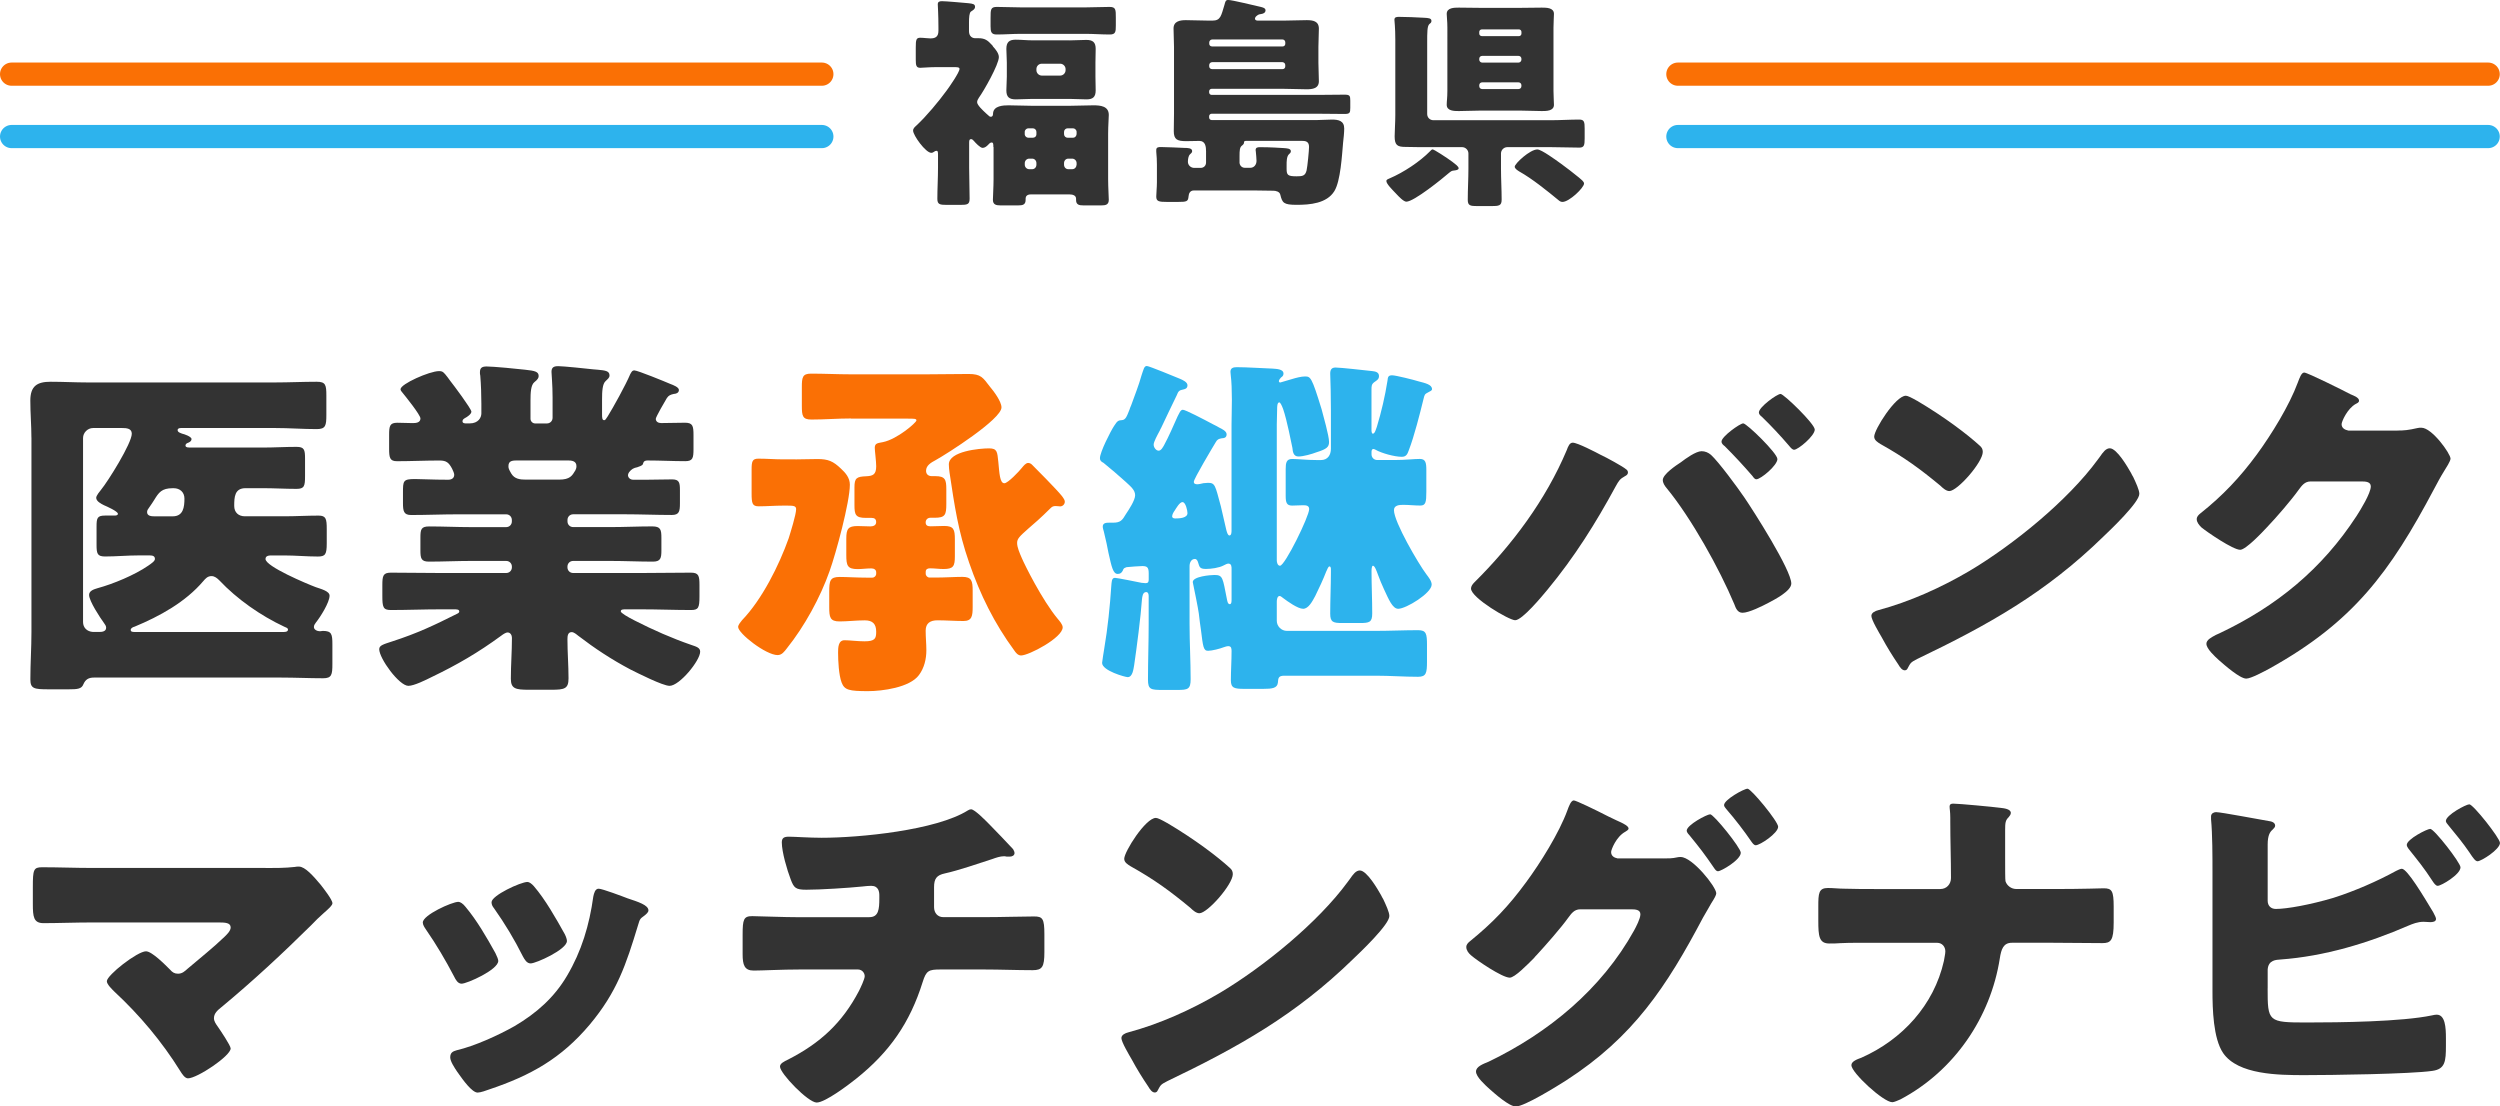
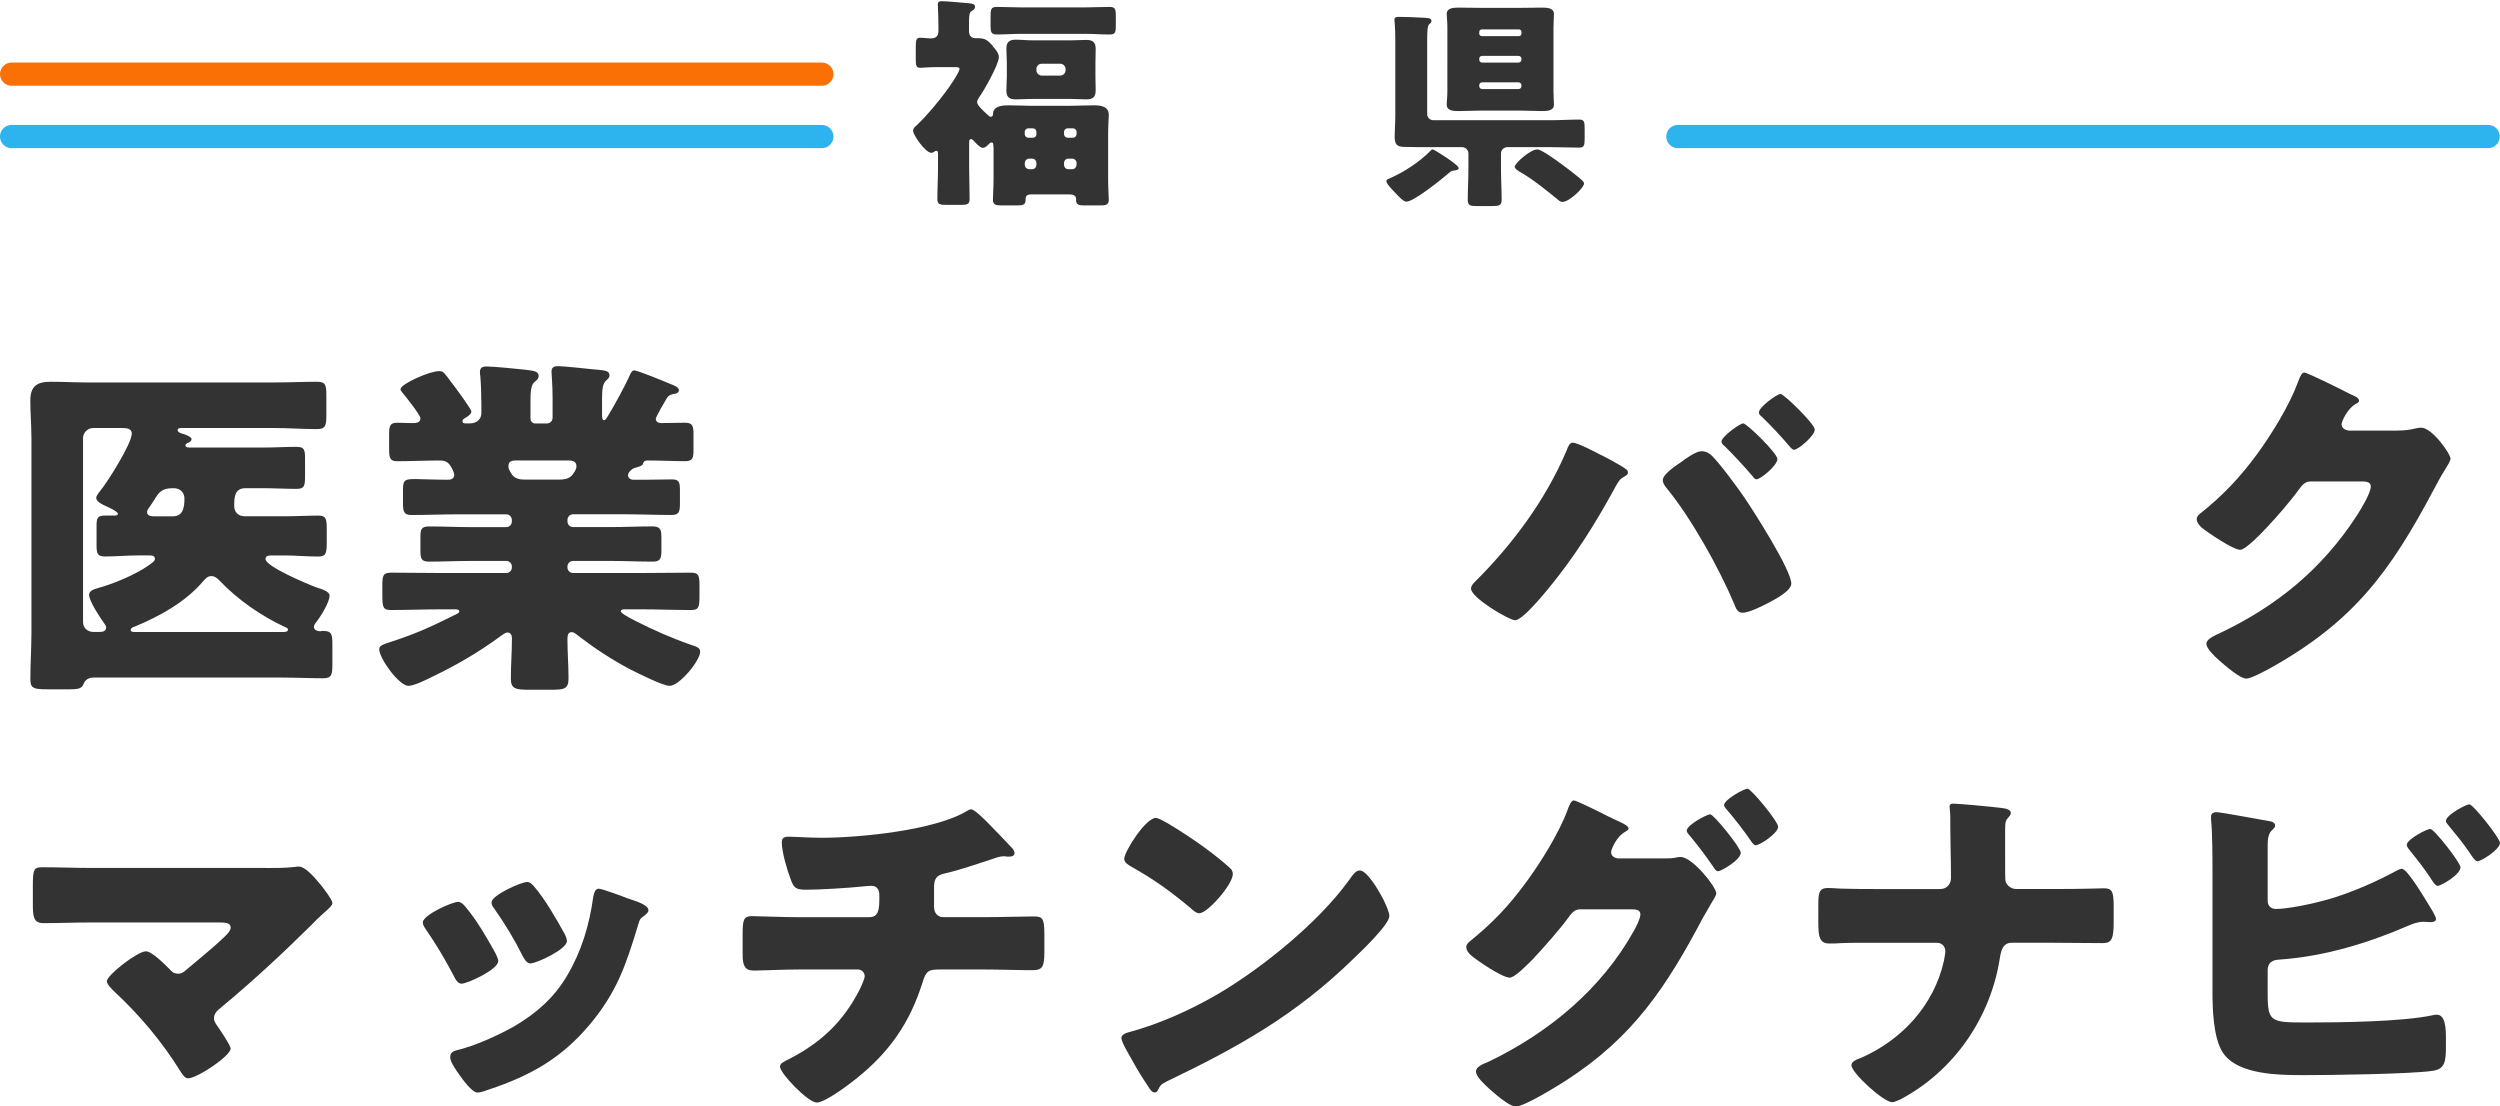
<svg xmlns="http://www.w3.org/2000/svg" id="_レイヤー_2" viewBox="0 0 646.29 286.04">
  <defs>
    <style>.cls-1{fill:#333;}.cls-1,.cls-2,.cls-3{stroke-width:0px;}.cls-4{stroke:#2db3ed;}.cls-4,.cls-5{fill:none;stroke-linecap:round;stroke-linejoin:round;stroke-width:6px;}.cls-5{stroke:#fa7005;}.cls-2{fill:#2db3ed;}.cls-3{fill:#fa7005;}</style>
  </defs>
  <g id="_デザイン部分">
    <path class="cls-1" d="M8.12,113.14c0-3.13-.28-6.35-.28-9.57,0-3.77,1.75-4.88,5.24-4.88,3.22,0,6.35.18,9.48.18h48.57c3.59,0,7.18-.18,10.76-.18,2.3,0,2.48.83,2.48,3.59v4.97c0,2.76-.18,3.68-2.48,3.68-3.59,0-7.18-.28-10.76-.28h-24.29c-.46,0-.92.09-.92.55,0,.55.74.74,1.2.92.46.09,2.39.74,2.39,1.38s-.74.92-1.01,1.01c-.28.09-.55.37-.55.64s.09.55,1.1.55h18.86c2.94,0,5.8-.18,8.74-.18,2.02,0,2.21.74,2.21,3.04v4.51c0,2.58-.18,3.31-2.21,3.31-2.94,0-5.8-.18-8.74-.18h-4.42c-2.85,0-2.94,2.3-2.94,4.6,0,1.66,1.1,2.67,2.76,2.67h10.21c2.94,0,5.89-.18,8.83-.18,1.93,0,2.12.83,2.12,3.5v3.68c0,2.85-.37,3.4-2.3,3.4-2.85,0-5.8-.28-8.65-.28h-3.22c-.64,0-1.66,0-1.66.92,0,1.93,10.76,6.44,12.97,7.27,1.29.46,3.59,1.01,3.59,2.21,0,1.75-2.39,5.52-3.5,6.9-.28.37-.55.74-.55,1.2,0,.74.92,1.1,1.56,1.1.28,0,.46-.09.74-.09,2.3,0,2.48.83,2.48,3.5v5.06c0,2.76-.18,3.68-2.39,3.68-3.59,0-7.27-.18-10.86-.18H24.31c-1.38,0-2.21.46-2.76,1.75-.46,1.2-1.56,1.29-3.77,1.29h-5.24c-3.77,0-4.69-.18-4.69-2.58,0-4.05.28-8.19.28-12.24v-50.23ZM25.69,163.37c.64,0,1.75-.09,1.75-1.1,0-.46-.28-.83-.55-1.2-1.01-1.38-3.86-5.7-3.86-7.27,0-1.1,1.29-1.47,2.21-1.75,4.05-1.1,9.57-3.4,13.06-5.8.92-.64,1.75-1.2,1.75-1.75,0-.74-.55-.92-1.38-.92h-2.76c-2.94,0-5.89.28-8.74.28-2.02,0-2.21-.74-2.21-3.04v-4.69c0-2.21.18-2.85,2.21-2.85h2.39c.28,0,.92,0,.92-.46,0-.64-2.94-1.93-3.59-2.21-.74-.37-2.02-1.01-2.02-1.93,0-.55.92-1.66,1.29-2.12,1.75-2.12,7.91-11.96,7.91-14.44,0-1.38-1.38-1.47-2.48-1.47h-7.54c-1.38,0-2.58,1.2-2.58,2.58v47.56c0,1.47,1.01,2.48,2.58,2.58h1.66ZM73.44,163.37c.46,0,1.01-.09,1.01-.64,0-.37-.55-.55-1.01-.74-6.07-2.85-12.14-7.08-16.74-11.96-.55-.55-1.2-1.1-2.02-1.1-1.01,0-1.56.64-2.12,1.29-4.6,5.43-11.32,9.11-17.76,11.78-.37.09-1.01.37-1.01.83s.37.55,1.01.55h38.64ZM44.64,133.48c2.76,0,3.04-2.39,3.04-4.6,0-1.66-1.2-2.67-2.76-2.67h-.28c-2.85,0-3.59,1.1-4.78,3.04-.37.55-.74,1.2-1.29,1.93-.28.37-.55.74-.55,1.2,0,1.01,1.1,1.1,1.84,1.1h4.78Z" />
    <path class="cls-1" d="M164.01,95.76c.83,0,8,2.94,9.29,3.5.74.28,2.21.83,2.21,1.56,0,.83-.92,1.01-1.29,1.01-.83.18-1.38.37-1.84,1.1s-2.85,4.88-2.85,5.34c0,.74.64,1.1,1.38,1.1,2.02,0,4.14-.09,6.16-.09s2.21.83,2.21,3.22v3.59c0,2.3-.18,3.13-2.12,3.13-3.22,0-6.53-.18-9.75-.18-1.1,0-1.1.64-1.2.92-.18.46-1.01.64-1.47.83-.92.18-1.47.46-2.12,1.29-.18.28-.28.55-.28.74,0,.64.55,1.2,1.38,1.2h3.31c2.21,0,4.42-.09,6.72-.09,1.84,0,2.02.83,2.02,2.76v3.4c0,2.12-.18,3.04-2.12,3.04-4.05,0-8.1-.18-12.14-.18h-13.34c-.83,0-1.47.64-1.47,1.47v.37c0,.83.64,1.47,1.47,1.47h9.66c3.59,0,7.18-.18,10.76-.18,2.21,0,2.39.83,2.39,3.04v3.13c0,2.02-.18,2.94-2.21,2.94-3.68,0-7.27-.18-10.95-.18h-9.66c-.83,0-1.47.64-1.47,1.47v.18c0,.83.64,1.47,1.47,1.47h17.66c4.32,0,8.56-.09,12.79-.09,2.02,0,2.21.83,2.21,3.22v2.94c0,2.94-.28,3.5-2.21,3.5-4.23,0-8.56-.18-12.79-.18h-3.96c-.83,0-1.38,0-1.38.55,0,.37,1.84,1.47,3.68,2.39,4.69,2.39,9.48,4.51,14.54,6.26,1.38.46,2.3.74,2.3,1.75,0,2.3-5.34,8.83-7.91,8.83-1.75,0-8.28-3.31-10.12-4.23-4.88-2.58-9.2-5.43-13.52-8.74-.46-.37-1.1-.92-1.66-.92-1.01,0-1.1,1.01-1.1,1.84,0,3.4.28,6.72.28,10.12,0,2.67-1.01,2.94-4.42,2.94h-5.89c-3.4,0-4.6-.28-4.6-2.85,0-3.5.28-6.99.28-10.58,0-.64-.37-1.38-1.1-1.38-.55,0-1.29.55-1.66.83-5.89,4.32-11.41,7.54-17.94,10.67-1.47.74-4.6,2.3-6.07,2.3-2.39,0-7.54-7.08-7.54-9.48,0-1.01,1.2-1.29,3.4-2.02,6.53-2.12,10.76-4.14,16.83-7.18.37-.18.46-.37.46-.55,0-.55-.64-.55-1.38-.55h-3.5c-4.23,0-8.56.18-12.79.18-2.02,0-2.21-.74-2.21-3.68v-2.76c0-2.39.18-3.22,2.21-3.22,4.23,0,8.46.09,12.79.09h17.02c.83,0,1.47-.64,1.47-1.47v-.18c0-.83-.64-1.47-1.47-1.47h-9.11c-3.59,0-7.18.18-10.86.18-2.02,0-2.21-.83-2.21-2.94v-3.22c0-2.21.18-2.94,2.3-2.94,3.59,0,7.18.18,10.76.18h9.11c.83,0,1.47-.64,1.47-1.47v-.37c0-.83-.64-1.47-1.47-1.47h-12.42c-4.05,0-8.1.18-12.14.18-1.93,0-2.12-1.01-2.12-3.13v-2.58c0-3.13,0-3.59,3.13-3.59,1.75,0,4.42.18,8.56.18.83,0,1.56-.37,1.56-1.29,0-.37-.28-1.01-.55-1.56-.83-1.56-1.47-2.12-3.22-2.12-3.68,0-7.36.18-11.04.18-1.84,0-2.02-.92-2.02-3.22v-3.59c0-2.3.18-3.13,2.12-3.13,1.38,0,2.67.09,3.96.09.83,0,2.02-.09,2.02-1.2,0-.92-3.86-5.7-4.69-6.72-.18-.18-.46-.55-.46-.83,0-1.38,7.54-4.69,9.94-4.69,1.01,0,1.2.28,2.21,1.56.18.28.46.64.74,1.01.74.92,5.43,7.18,5.43,7.91,0,.64-1.1,1.38-1.66,1.66-.28.18-.64.37-.64.83,0,.55.64.55,1.01.55h.83c2.3,0,3.04-1.56,3.04-2.58v-2.48c0-2.3-.09-4.97-.28-7.27-.09-.28-.09-.64-.09-.92,0-1.2.64-1.47,1.75-1.47,1.66,0,8.37.64,9.84.83,2.76.28,3.59.55,3.59,1.66,0,.46-.28.92-1.1,1.56-.92.74-1.01,2.67-1.01,4.88v4.6c0,.64.55,1.2,1.2,1.2h3.04c.83,0,1.47-.64,1.47-1.47v-5.15c0-3.59-.28-5.89-.28-6.72,0-1.2.64-1.47,1.75-1.47,1.29,0,7.45.64,9.11.83.37,0,.74.09,1.1.09,1.84.18,3.04.28,3.04,1.47,0,.64-.46.92-1.01,1.47-.83.74-.92,2.67-.92,4.78v3.77c0,.83,0,1.56.55,1.56.28,0,.46-.28.92-1.01,1.38-2.21,4.69-8.19,5.8-10.86.28-.46.46-1.01,1.1-1.01ZM134.02,119.03c-1.47,0-2.58,0-2.58,1.47,0,.55.09.83.74,1.93.83,1.38,2.21,1.56,3.77,1.56h8.56c2.85,0,3.4-1.01,4.23-2.39.18-.37.28-.64.28-1.1,0-1.38-1.29-1.47-2.3-1.47h-12.7Z" />
-     <path class="cls-3" d="M205.63,118.76c1.93,0,3.77-.09,5.7-.09,2.76,0,4.05.55,6.07,2.48,1.2,1.1,2.3,2.39,2.3,4.14,0,4.51-3.59,17.75-5.24,22.35-2.39,6.81-6.53,14.35-11.04,19.96-.64.83-1.29,1.75-2.39,1.75-3.04,0-10.21-5.61-10.21-7.27,0-.55.64-1.29,1.01-1.75,5.15-5.34,9.57-14.17,12.05-21.16.46-1.47,1.93-6.16,1.93-7.54,0-.83-.64-.92-2.21-.92h-1.2c-2.12,0-4.14.18-6.26.18-1.66,0-1.84-.74-1.84-3.4v-6.07c0-2.12.18-2.85,1.75-2.85,2.12,0,4.23.18,6.35.18h3.22ZM219.98,108.18c-3.4,0-6.81.28-10.21.28-2.3,0-2.48-.92-2.48-3.59v-4.78c0-2.58.18-3.5,2.39-3.5,3.4,0,6.9.18,10.3.18h19.5c3.68,0,7.27-.09,10.95-.09,3.13,0,3.68.92,5.43,3.22,1.01,1.2,3.04,3.86,3.04,5.43,0,3.04-14.17,12.05-17.02,13.62-1.2.64-2.48,1.38-2.48,2.76,0,.92.64,1.38,1.47,1.38h.92c2.58,0,2.85.92,2.85,3.4v3.77c0,2.85-.28,3.59-3.04,3.59h-1.1c-.64,0-1.2.46-1.2,1.2,0,.83.55,1.01,1.29,1.01,1.2,0,2.3-.09,3.5-.09,2.48,0,2.76.92,2.76,3.5v4.32c0,2.58-.37,3.31-2.94,3.31-1.2,0-2.3-.18-3.5-.18-.55,0-1.1.18-1.1.92v.46c0,.55.46,1.01,1.01,1.01h1.38c2.67,0,5.15-.18,7.08-.18,2.39,0,2.67,1.01,2.67,3.59v4.14c0,2.39-.18,3.68-2.39,3.68s-4.51-.18-6.72-.18c-1.84,0-3.04.74-3.04,2.67,0,1.75.18,3.4.18,5.06,0,2.3-.55,4.6-1.93,6.44-2.39,3.22-9.48,4.14-13.16,4.14-4.88,0-6.07-.28-6.81-2.21-.74-1.93-.92-5.61-.92-7.73,0-1.2,0-3.22,1.66-3.22,1.29,0,3.4.28,5.15.28,2.76,0,3.04-.74,3.04-2.48,0-2.02-.92-2.94-2.94-2.94-2.21,0-4.51.28-6.53.28-2.48,0-2.67-1.1-2.67-3.68v-3.96c0-2.85.18-3.86,2.67-3.86,1.93,0,4.42.18,7.08.18h1.38c.55,0,1.01-.46,1.01-1.01v-.37c0-.74-.64-1.01-1.29-1.01-1.2,0-2.39.18-3.5.18-2.67,0-2.94-.92-2.94-3.68v-4.14c0-2.58.46-3.31,2.94-3.31,1.1,0,2.21.09,3.31.09.74,0,1.47-.28,1.47-1.1s-.46-1.1-1.2-1.1h-1.47c-2.67,0-2.94-.83-2.94-3.31v-4.6c0-2.39.55-2.76,3.04-2.85,1.66-.09,2.58-.37,2.58-2.58,0-1.29-.37-4.05-.37-4.78,0-1.29.92-1.2,2.12-1.47,3.68-.74,8.65-5.06,8.65-5.61,0-.46-.55-.46-2.3-.46h-14.63ZM265.79,119.68c.37,0,.74.18,1.01.46.74.74,6.26,6.26,7.73,8.1.55.74.74,1.1.74,1.47,0,.64-.55,1.2-1.2,1.2-.28,0-.74-.09-1.2-.09-.64,0-.92.18-1.38.64-2.39,2.39-4.32,4.05-5.61,5.15-2.39,2.12-2.94,2.67-2.94,3.77s.64,2.58,1.2,3.86c.74,1.75,5.24,10.85,9.29,15.73.46.55,1.29,1.47,1.29,2.21,0,2.67-8.74,7.27-10.76,7.27-.83,0-1.38-.74-1.75-1.29-5.15-6.99-8.83-14.44-11.68-22.72-2.85-8.19-3.77-14.72-5.06-23.27-.09-.64-.18-1.47-.18-2.12,0-3.4,7.91-4.14,10.4-4.14,2.12,0,2.12.92,2.39,3.5.28,2.85.37,5.52,1.56,5.52.92,0,3.86-3.13,4.51-3.96.46-.55,1.01-1.29,1.66-1.29Z" />
-     <path class="cls-2" d="M308.62,124.55c0,.55.46.64.92.64s1.1-.18,1.56-.28c.37,0,.83-.09,1.2-.09,1.84,0,1.84.64,3.31,6.07.46,1.93.92,3.96,1.38,5.98.09.37.37,1.56.83,1.56.55,0,.55-.92.55-1.29v-27.41c0-1.66.09-4.05.09-6.44s-.09-4.69-.28-6.16c0-.37-.09-.64-.09-1.01,0-1.01.74-1.2,1.66-1.2,2.58,0,6.62.28,9.29.37.92.09,2.76.09,2.76,1.29,0,.55-.28.74-.64,1.01-.18.18-.55.64-.55.92,0,.18.09.37.37.37l3.13-.92c.92-.28,2.3-.64,3.22-.64,1.47,0,1.75.09,4.32,8.46.46,1.75,1.93,6.9,1.93,8.46,0,1.29-.55,1.84-3.22,2.67-1.2.46-3.4,1.1-4.69,1.1s-1.47-1.2-1.56-2.21c-.28-1.29-1.38-7.08-2.39-10.03-.37-1.01-.74-1.75-1.01-1.75-.55,0-.55,1.2-.55,1.75,0,1.01-.09,2.94-.09,3.96v35.14c0,.46.18,1.38.83,1.38,1.29,0,7.54-12.79,7.54-14.63,0-.92-.74-1.01-1.56-1.01s-1.93.09-2.85.09c-1.38,0-1.66-.74-1.66-2.48v-6.99c0-1.56.18-2.58,1.66-2.58,1.56,0,3.68.28,6.44.28h1.01c1.75,0,2.58-1.29,2.58-2.94v-9.94c0-2.67-.09-8.1-.18-9.48,0-1.01.37-1.56,1.38-1.56,1.29,0,7.82.74,9.48.92.83.09,1.75.28,1.75,1.29,0,.83-.55,1.1-1.2,1.56-.74.55-.74,1.01-.74,2.02v10.3c0,.28,0,1.01.37,1.01.55,0,.83-1.38,1.01-1.75,1.2-3.96,2.12-7.91,2.76-11.96.09-.92.18-1.38,1.2-1.38.92,0,5.7,1.2,6.81,1.56,1.75.46,3.5.83,3.5,2.02,0,.37-.46.55-1.01.83-.92.46-.92.64-1.2,1.75-.92,3.77-2.39,9.57-3.77,13.16-.37,1.01-.64,1.75-1.84,1.75-1.84,0-5.24-.92-6.81-1.84-.18-.09-.37-.18-.55-.18-.37,0-.46.46-.46.74v.64c0,.83.64,1.47,1.47,1.47h4.6c2.76,0,4.88-.28,6.44-.28,1.47,0,1.66,1.01,1.66,2.85v5.61c0,2.76-.18,3.59-1.56,3.59-1.47,0-2.94-.18-4.42-.18-1.01,0-2.39.09-2.39,1.38,0,3.04,6.35,13.89,8.37,16.56.55.74,1.38,1.75,1.38,2.67,0,2.21-6.62,6.26-8.65,6.26-1.47,0-2.48-2.48-3.68-5.06-.55-1.2-1.1-2.48-1.56-3.77-.37-1.01-.83-2.3-1.29-2.3-.37,0-.37,1.2-.37,1.47,0,3.59.18,7.18.18,10.86,0,2.3-.74,2.48-3.22,2.48h-4.51c-2.3,0-3.13-.18-3.13-2.39,0-3.59.18-7.18.18-10.76v-.74c0-.18,0-.74-.37-.74s-.64,1.01-.83,1.29c-.74,1.93-1.93,4.51-2.85,6.35-.74,1.38-1.75,3.31-3.13,3.31s-4.05-1.93-5.15-2.76c-.28-.18-.64-.55-.92-.55-.64,0-.74,1.01-.74,1.47v4.97c0,1.38,1.2,2.58,2.58,2.58h23.09c3.59,0,7.27-.18,10.86-.18,2.12,0,2.3.92,2.3,3.86v4.23c0,2.94-.18,3.96-2.3,3.96-3.59,0-7.27-.28-10.86-.28h-23.73c-1.56,0-1.56.64-1.66,1.84-.18,1.38-1.47,1.56-3.77,1.56h-4.88c-2.58,0-3.5-.18-3.5-2.21,0-2.48.18-4.97.18-7.45,0-.64,0-1.38-.83-1.38-.46,0-.83.18-1.2.28-.92.37-3.04.92-4.05.92-1.2,0-1.29-1.01-1.84-5.43-.18-1.2-.37-2.58-.55-4.23-.18-1.38-1.2-6.35-1.47-7.64,0-.18-.09-.37-.09-.46,0-1.47,4.6-1.84,5.61-1.84,2.21,0,2.12.74,3.22,6.26.09.37.18,1.29.74,1.29.46,0,.46-.74.46-1.2v-7.91c0-.55,0-1.38-.83-1.38-.37,0-.83.28-1.2.46-1.2.64-3.22.92-4.6.92-1.66,0-1.66-.55-2.02-1.66-.09-.28-.28-.92-.83-.92-.92,0-1.38.92-1.38,1.84v15c0,4.78.28,9.57.28,14.26,0,2.58-.74,2.76-3.4,2.76h-3.77c-3.13,0-3.86-.09-3.86-2.67,0-4.78.18-9.57.18-14.35v-7.27c0-.37-.09-1.01-.64-1.01-.92,0-1.01,1.2-1.1,1.93-.28,4.23-1.38,12.7-2.02,17.02-.18.92-.37,3.04-1.66,3.04-.64,0-6.62-1.66-6.62-3.68,0-.37.46-3.04.55-3.68.92-5.43,1.47-10.86,1.84-16.38.09-.64,0-1.93.92-1.93.55,0,5.98,1.1,6.9,1.29.37,0,.74.09,1.01.09.64,0,.83-.28.83-.92v-1.66c0-1.56-.46-1.84-1.66-1.84-.64,0-3.13.18-4.05.28-.64.28-.74.18-1.01.92-.28.55-.64.83-1.29.83-1.2,0-1.56-1.75-2.39-5.43-.28-1.47-.64-3.31-1.2-5.52-.09-.37-.28-.83-.28-1.29,0-1.01,1.01-1.01,1.75-1.01h.92c1.93,0,2.39-.64,3.31-2.21.74-1.1,2.39-3.59,2.39-4.88,0-1.38-1.2-2.3-2.48-3.5-1.84-1.66-3.77-3.31-5.7-4.88-.55-.28-.92-.55-.92-1.2,0-1.56,2.76-6.99,3.68-8.37.92-1.47,1.2-1.38,2.02-1.47.92-.09,1.2-.83,1.93-2.67.09-.37.28-.74.46-1.2.92-2.58,1.93-5.06,2.67-7.73.55-1.56.64-2.39,1.38-2.39.55,0,7.45,2.85,8.56,3.31.64.28,1.93.83,1.93,1.66,0,.92-.74,1.01-1.1,1.1-1.01.18-1.29.46-1.66,1.47-1.38,2.76-2.67,5.61-4.05,8.46-.09.18-.28.46-.37.74-.64,1.2-1.56,2.85-1.56,3.59s.64,1.56,1.29,1.56,1.1-.92,1.38-1.38c1.29-2.39,2.39-4.97,3.5-7.45.46-.83.74-1.75,1.38-1.75s5.24,2.39,7.82,3.77c.74.37,1.29.64,1.56.83.74.37,1.93.92,1.93,1.75,0,1.01-.92,1.01-1.2,1.01-.92.18-1.2.28-1.66,1.1-.83,1.38-5.61,9.38-5.61,10.12ZM305.68,129.8c-.74,0-1.66,1.66-2.02,2.21-.28.37-.64,1.01-.64,1.47s.46.55.83.55c1.01,0,3.13-.09,3.13-1.38,0-.64-.46-2.85-1.29-2.85Z" />
    <path class="cls-1" d="M413.95,117.65c1.2.55,5.61,2.94,6.44,3.68.28.18.46.46.46.83,0,.46-.37.74-.74.92-1.38.74-1.66,1.29-2.39,2.58-5.24,9.66-10.67,18.31-17.66,26.77-1.38,1.66-6.53,7.91-8.37,7.91-1.56,0-11.41-5.8-11.41-8.19,0-.55.37-1.1.83-1.56,9.84-9.75,18.49-21.34,23.92-34.22.37-1.01.74-1.93,1.56-1.93,1.2,0,5.98,2.48,7.36,3.22ZM442.29,117.56c2.02,1.84,6.9,8.46,8.65,11.04,2.39,3.5,12.14,18.77,12.14,22.26,0,1.93-4.32,4.14-5.89,4.97-1.56.83-5.06,2.58-6.72,2.58-1.29,0-1.75-1.2-2.12-2.21-3.86-9.2-11.13-22.26-17.48-29.99-.55-.64-1.01-1.38-1.01-2.12,0-1.47,3.4-3.77,4.69-4.6,1.2-.92,3.86-2.85,5.34-2.85.92,0,1.75.37,2.39.92ZM459.49,118.66c0,1.66-4.32,5.24-5.43,5.24-.46,0-.74-.46-1.01-.83-2.3-2.67-4.69-5.24-7.18-7.73-.37-.28-.83-.64-.83-1.2,0-1.29,4.78-4.69,5.61-4.69.92,0,8.83,7.73,8.83,9.2ZM469.15,111.03c0,1.66-4.32,5.24-5.34,5.24-.46,0-.92-.55-1.29-1.01-2.21-2.58-4.6-5.15-7.08-7.54-.37-.28-.74-.64-.74-1.1,0-1.38,4.69-4.78,5.61-4.78.83,0,8.83,7.73,8.83,9.2Z" />
-     <path class="cls-1" d="M550.94,122.34c.18.28.28.64.55,1.01.64,1.38,1.56,3.31,1.56,4.32,0,2.21-7.45,9.29-9.38,11.13-14.81,14.44-29.62,22.72-48.02,31.55-1.84.92-1.75,1.1-2.48,2.39-.09.28-.37.55-.74.55-.74,0-1.29-.83-1.66-1.47-1.56-2.3-3.04-4.69-4.32-7.08-.64-1.1-2.67-4.51-2.67-5.52,0-.83,1.01-1.29,1.75-1.47,8.19-2.21,16.19-5.8,23.55-10.12,11.32-6.72,25.48-18.22,33.21-28.79.18-.28.37-.46.55-.74.83-1.2,1.56-2.21,2.58-2.21,1.84,0,4.69,4.97,5.52,6.44ZM495.56,103.58c7.45,4.42,13.16,8.83,16.19,11.59.55.46.83.92.83,1.66,0,2.67-6.53,10.12-8.65,10.12-.83,0-1.75-.83-2.3-1.38-5.34-4.42-9.38-7.36-15.46-10.76-.74-.46-1.66-1.01-1.66-1.93,0-1.84,5.52-10.58,8.19-10.58.46,0,1.56.55,2.85,1.29Z" />
    <path class="cls-1" d="M619.8,111.3c1.66,0,2.76-.09,5.15-.64.37-.09.64-.09,1.01-.09,2.76,0,7.54,6.72,7.54,8,0,.64-1.2,2.48-1.66,3.22-.92,1.47-1.75,3.04-2.58,4.6-11.41,21.53-20.88,34.41-42.59,46.46-1.38.74-4.78,2.58-5.98,2.58-1.66,0-5.61-3.5-7.08-4.78-1.1-1.01-3.22-2.94-3.22-4.23,0-1.01,1.29-1.66,2.48-2.3.28-.09.55-.28.83-.37,14.81-6.99,26.59-16.65,35.51-30.36,1.01-1.56,3.68-5.89,3.68-7.64,0-1.2-1.29-1.29-2.39-1.29h-13.16c-1.56,0-2.3,1.1-3.13,2.21-1.84,2.58-5.8,7.18-8.1,9.57-1.2,1.29-5.52,5.89-6.99,5.89-1.84,0-8.46-4.51-10.03-5.8-.55-.55-1.2-1.29-1.2-2.12,0-.64.46-1.1.92-1.47,5.8-4.6,10.3-9.38,14.63-15.27,3.77-5.15,8.37-12.6,10.58-18.58.46-1.2.92-2.58,1.66-2.58.83,0,10.4,4.78,11.96,5.61,1.1.46,2.21.92,2.21,1.66,0,.46-.46.64-.83.83-2.21,1.2-3.68,4.6-3.68,5.24,0,1.01.83,1.47,1.75,1.66h12.7Z" />
    <path class="cls-1" d="M68.65,224.4c2.48,0,5.06,0,7.54-.28.28-.09.74-.09,1.1-.09,1.56,0,3.68,2.39,5.61,4.69.64.83,3.04,3.86,3.04,4.78,0,.55-.92,1.38-2.39,2.67-.92.83-2.02,1.84-3.13,3.04-7.45,7.36-15.18,14.54-23.18,21.16-.92.74-1.93,1.56-1.93,2.85,0,.83.55,1.56,1.01,2.21.64.92,3.31,4.88,3.31,5.61,0,1.93-8.65,7.73-11.04,7.73-.83,0-1.56-1.2-2.02-1.93-4.69-7.54-10.49-14.44-16.93-20.42-.64-.64-2.02-1.93-2.02-2.76,0-1.56,7.91-7.73,10.12-7.73,1.56,0,5.06,3.59,6.26,4.78.55.64,1.1,1.01,2.02,1.01,1.1,0,1.75-.64,2.48-1.29,3.22-2.76,6.53-5.34,9.57-8.28.55-.55,1.56-1.47,1.56-2.39,0-1.2-1.38-1.29-3.04-1.29H23.67c-4.05,0-8.74.18-12.42.18-2.58,0-2.76-1.66-2.76-4.97v-4.42c0-4.42.18-5.06,2.39-5.06,4.32,0,8.56.18,12.79.18h44.99Z" />
    <path class="cls-1" d="M128.07,246.39c.46.92.74,1.66.74,2.02,0,2.3-8.1,5.89-9.48,5.89-1.01,0-1.56-1.1-1.93-1.84-2.21-4.23-4.6-8.28-7.27-12.14-.37-.55-.83-1.2-.83-1.84,0-1.93,7.54-5.34,9.2-5.34.46,0,1.2.46,1.84,1.29,2.94,3.5,5.43,7.82,7.73,11.96ZM162.2,232.22c2.76.92,5.43,1.75,5.43,3.13,0,.46-.46.92-1.2,1.47-.83.64-1.01.64-1.47,2.3-3.13,10.3-5.43,17.29-12.51,25.76-7.36,8.74-15.27,13.16-25.94,16.74-.74.28-2.3.83-3.04.83-1.47,0-3.86-3.4-4.78-4.69-.09-.18-.28-.37-.46-.64-.74-1.1-1.84-2.76-1.84-3.77,0-1.2.64-1.56,1.66-1.84,4.69-1.1,10.76-3.86,15-6.26,5.61-3.31,10.21-7.36,13.52-12.97,3.77-6.35,5.8-13.16,6.81-20.52.18-.83.46-2.02,1.38-2.02s6.26,2.02,7.45,2.48ZM138.01,229.09c2.94,3.4,5.8,8.46,8,12.42.37.74.55,1.38.55,1.75,0,2.21-8,5.8-9.38,5.8-1.01,0-1.56-1.01-2.02-1.84-2.21-4.42-4.6-8.37-7.45-12.42-.37-.46-.64-.92-.64-1.56,0-1.75,7.54-5.24,9.29-5.24.46,0,1.1.46,1.66,1.1Z" />
    <path class="cls-1" d="M224.74,237.1c2.39,0,2.58-2.02,2.58-4.88v-.74c0-.92-.18-2.48-2.12-2.48-.37,0-1.75.09-2.3.18-3.59.37-10.86.83-14.44.83-2.76,0-3.22-.46-4.05-2.67-.92-2.39-2.3-7.08-2.3-9.57,0-1.2.64-1.47,1.84-1.47,1.38,0,5.34.28,8.46.28,9.84,0,29.62-1.93,37.81-7.08.28-.18.55-.28.83-.28.92,0,3.77,2.94,4.69,3.86s5.52,5.7,6.16,6.44c.18.37.37.64.37,1.01,0,.64-.64.92-1.2.92h-.83c-.28-.09-.55-.09-.74-.09-.92,0-2.02.37-3.04.74-3.4,1.1-8.74,2.94-12.14,3.68-2.21.46-2.85,1.38-2.85,3.59v5.15c0,1.47.92,2.58,2.39,2.58h10.49c4.78,0,9.66-.18,12.97-.18,2.21,0,2.67.55,2.67,4.6v4.6c0,3.86-.55,4.69-3.04,4.69-4.23,0-8.37-.18-12.6-.18h-11.22c-3.04,0-3.68.28-4.6,3.22-3.31,10.58-8.56,18.12-17.2,25.02-1.84,1.47-8,6.16-10.21,6.16s-9.48-7.54-9.48-9.29c0-.83,1.01-1.29,2.12-1.84,8.28-4.23,13.98-9.48,18.31-17.75.37-.74,1.47-3.04,1.47-3.77,0-.92-.74-1.75-1.75-1.75h-15c-4.69,0-9.75.28-11.96.28-2.39,0-2.85-1.47-2.85-4.23v-5.06c0-3.96.28-4.78,2.48-4.78,1.56,0,8,.28,12.33.28h17.94Z" />
    <path class="cls-1" d="M357.06,231.48c.18.28.28.64.55,1.01.64,1.38,1.56,3.31,1.56,4.32,0,2.21-7.45,9.29-9.38,11.13-14.81,14.44-29.62,22.72-48.02,31.55-1.84.92-1.75,1.1-2.48,2.39-.09.28-.37.55-.74.55-.74,0-1.29-.83-1.66-1.47-1.56-2.3-3.04-4.69-4.32-7.08-.64-1.1-2.67-4.51-2.67-5.52,0-.83,1.01-1.29,1.75-1.47,8.19-2.21,16.19-5.8,23.55-10.12,11.32-6.72,25.48-18.22,33.21-28.79.18-.28.37-.46.55-.74.83-1.2,1.56-2.21,2.58-2.21,1.84,0,4.69,4.97,5.52,6.44ZM301.68,212.72c7.45,4.42,13.16,8.83,16.19,11.59.55.46.83.92.83,1.66,0,2.67-6.53,10.12-8.65,10.12-.83,0-1.75-.83-2.3-1.38-5.34-4.42-9.38-7.36-15.46-10.76-.74-.46-1.66-1.01-1.66-1.93,0-1.84,5.52-10.58,8.19-10.58.46,0,1.56.55,2.85,1.29Z" />
    <path class="cls-1" d="M430.06,221.92c1.2,0,2.3,0,3.5-.28.28-.09.64-.09.92-.09,3.04,0,9.2,7.73,9.2,9.38,0,.46-.46,1.29-1.29,2.58-.55,1.01-1.29,2.21-2.12,3.68-9.48,17.94-18.03,30.91-35.42,42.13-2.3,1.47-10.76,6.72-12.97,6.72-1.75,0-5.34-3.22-6.81-4.51-1.1-1.01-3.5-3.13-3.5-4.51,0-1.29,1.75-1.93,3.31-2.58,15.46-7.45,29.16-18.77,37.53-33.85.55-1.01,1.66-3.13,1.66-4.23,0-1.2-1.29-1.29-2.39-1.29h-13.16c-1.56,0-2.3,1.1-3.13,2.21-1.84,2.58-5.89,7.18-8.1,9.57-.18.18-.46.46-.74.83-1.75,1.75-4.97,5.06-6.26,5.06-1.93,0-8.46-4.42-10.03-5.8-.64-.55-1.2-1.29-1.2-2.12,0-.64.46-1.1.92-1.47,5.89-4.78,10.03-9.11,14.54-15.27,3.68-4.97,8.56-12.79,10.67-18.58.37-1.01.92-2.58,1.66-2.58.55,0,5.52,2.39,8.92,4.14,1.56.74,2.85,1.38,3.31,1.56.55.28,1.93.92,1.93,1.56,0,.37-.55.64-.83.83-2.39,1.29-3.68,4.69-3.68,5.24,0,1.01.74,1.47,1.66,1.66h11.87ZM450.02,220.45c0,1.84-5.06,4.78-5.89,4.78-.46,0-.74-.46-1.01-.83-2.58-3.77-3.59-5.06-6.44-8.56-.28-.28-.64-.74-.64-1.1,0-1.47,5.24-4.23,6.07-4.23.92,0,7.91,8.65,7.91,9.94ZM459.68,213.73c0,1.66-4.69,4.78-5.8,4.78-.46,0-.83-.55-1.1-.92-2.02-2.94-4.14-5.7-6.53-8.46-.28-.37-.55-.64-.55-1.01,0-1.38,5.15-4.23,6.07-4.23s7.91,8.46,7.91,9.84Z" />
    <path class="cls-1" d="M501.6,229.83c1.66,0,2.76-1.29,2.76-2.85,0-4.88-.18-9.75-.18-14.54v-1.01c0-1.66-.18-2.3-.18-2.94,0-.55.37-.74.92-.74,1.47,0,10.3.83,12.33,1.1.74.09,2.58.28,2.58,1.29,0,.46-.28.74-.55,1.1-.83.83-.92,1.38-.92,3.4v6.9c0,3.04,0,5.89.09,6.26.37,1.2,1.56,2.02,2.76,2.02h9.57c3.13,0,6.26,0,9.38-.09,1.2,0,2.48-.09,3.68-.09,2.12,0,2.58.64,2.58,4.78v4.05c0,4.69-.74,5.34-2.94,5.34-4.23,0-8.46-.09-12.7-.09h-10.67c-2.21,0-2.76,1.66-3.13,4.05-2.39,15.27-11.78,29.07-25.67,36.43-.64.28-1.66.74-2.12.74-2.3,0-10.58-7.64-10.58-9.57,0-1.01,1.56-1.56,2.58-1.93,10.58-4.69,18.77-13.62,21.34-25.02.09-.74.37-1.75.37-2.48,0-1.2-.83-2.21-2.12-2.21h-20.42c-1.56,0-3.04,0-4.6.09-.83.09-2.02.09-2.85.09-2.67,0-2.85-1.93-2.85-5.89v-3.68c0-3.4.09-4.78,2.48-4.78,1.38,0,2.85.18,4.23.18,2.76.09,5.43.09,8.19.09h16.65Z" />
    <path class="cls-1" d="M586.22,255.5c0,8.65.09,8.83,10.12,8.83,8.46,0,24.47-.18,32.38-1.84.37-.09.83-.18,1.2-.18,2.21,0,2.39,3.31,2.39,6.07v1.93c0,4.05-.18,6.07-3.5,6.53-5.7.83-26.49,1.1-33.12,1.1s-17.11-.09-20.97-5.7c-2.58-3.77-2.76-11.5-2.76-16.01v-30.82c0-3.96,0-9.75-.37-13.62v-.74c0-.83.83-1.1,1.29-1.1,1.29,0,11.32,1.93,13.62,2.3.74.09,1.66.37,1.66,1.2,0,.37-.28.64-.64,1.01-.64.55-1.29,1.38-1.29,3.86v14.54c0,1.29.83,2.12,2.12,2.12,2.85,0,8.92-1.1,14.81-2.85,5.52-1.75,11.41-4.32,16.28-6.99.37-.18,1.1-.55,1.47-.55,1.38,0,5.61,7.08,8.1,11.22.46.83.74,1.47.74,1.75,0,.74-.92.83-1.47.83-.46,0-1.29-.09-1.75-.09-1.56,0-2.85.55-3.96,1.01-10.4,4.51-21.62,7.91-33.03,8.74-1.1.09-3.13.09-3.31,2.58v4.88ZM636.08,224.22c0,1.84-4.97,4.78-5.89,4.78-.55,0-1.01-.74-1.38-1.29-2.21-3.4-3.68-5.15-6.16-8.28-.18-.28-.46-.64-.46-1.01,0-1.47,5.24-4.14,6.07-4.14,1.01,0,7.82,8.74,7.82,9.94ZM646.29,217.87c0,1.75-4.88,4.78-5.8,4.78-.55,0-1.1-.74-2.12-2.3-1.56-2.3-3.5-4.69-5.34-6.9-.28-.37-.74-.83-.74-1.2,0-1.56,5.24-4.32,6.07-4.32,1.01,0,7.91,8.74,7.91,9.94Z" />
    <path class="cls-1" d="M256.8,37.99c0-.7,0-1.16-.46-1.16-.41,0-.75.46-.99.7-.35.35-.81.7-1.33.7-.64,0-1.86-1.33-2.26-1.8-.23-.23-.41-.46-.7-.46-.52,0-.52.46-.52.99v6.44c0,2.67.12,5.28.12,7.95,0,1.51-.58,1.62-2.49,1.62h-3.36c-1.86,0-2.49-.12-2.49-1.57,0-2.67.17-5.34.17-8v-3.31c0-.7,0-1.1-.41-1.1-.23,0-.46.12-.58.23-.23.17-.46.29-.75.29-1.45,0-4.7-4.52-4.7-5.74,0-.64.52-.99.93-1.39,2.55-2.38,5.68-6.15,7.71-8.93.7-.93,3.36-4.76,3.36-5.63,0-.46-.64-.46-1.22-.46h-5.1c-1.62,0-3.19.17-3.83.17-1.04,0-1.16-.64-1.16-2.09v-3.13c0-2.03.12-2.55,1.16-2.55.87,0,1.86.17,2.61.17,1.22,0,2.09-.35,2.09-1.97v-.87c0-3.19-.17-5.68-.17-5.97,0-.7.46-.81,1.1-.81,1.04,0,5.57.41,6.79.52,1.16.12,1.74.23,1.74.93,0,.58-.41.81-1.04,1.22-.46.29-.52,1.68-.52,2.78v2.32c0,1.33.87,1.8,1.57,1.8h.87c1.62,0,2.38.52,3.48,1.74.12.12.23.23.29.41.7.75,1.51,1.8,1.51,2.73,0,1.91-3.89,8.76-5.16,10.5-.23.35-.46.75-.46,1.16,0,.75,1.45,2.09,2.32,2.9.23.17.41.35.52.46.23.23.41.41.7.41.58,0,.58-.64.58-.93.17-1.91,2.61-2.03,4-2.03,1.97,0,4,.12,5.97.12h9.98c1.97,0,4-.12,5.97-.12,1.8,0,4,.17,4,2.49,0,.93-.17,2.67-.17,4.87v11.72c0,2.15.17,4.52.17,5.34,0,1.33-.87,1.45-1.97,1.45h-4.58c-1.04,0-1.91-.12-1.91-1.39v-.35c0-.87-.93-1.1-1.68-1.1h-10.03c-1.04,0-1.33.58-1.33,1.04v.35c0,1.28-.75,1.45-1.91,1.45h-4.58c-1.1,0-1.97-.17-1.97-1.45,0-.7.17-3.42.17-5.34v-8.29ZM280.69,1.91c2.03,0,4.06-.12,6.15-.12,1.62,0,1.62.7,1.62,2.78v2.03c0,1.62-.06,2.32-1.57,2.32-2.09,0-4.18-.17-6.21-.17h-16.82c-2.09,0-4.12.17-6.21.17-1.39,0-1.57-.7-1.57-2.09v-2.2c0-2.15,0-2.84,1.62-2.84,2.03,0,4.12.12,6.15.12h16.82ZM276.52,10.44c1.45,0,2.9-.12,4.29-.12,1.68,0,2.44.58,2.44,2.32,0,1.1-.06,2.32-.06,3.54v3.65c0,1.22.06,2.38.06,3.54,0,1.74-.75,2.32-2.38,2.32-1.45,0-2.9-.12-4.35-.12h-9.63c-1.45,0-2.9.12-4.29.12-1.68,0-2.44-.58-2.44-2.32,0-1.16.12-2.32.12-3.54v-3.65c0-1.22-.12-2.44-.12-3.54,0-1.74.75-2.38,2.38-2.38,1.45,0,2.9.17,4.35.17h9.63ZM267.93,34.1c0-.52-.41-.93-.93-.93h-1.16c-.46,0-.93.41-.93.93v.58c0,.52.46.93.93.93h1.16c.52,0,.93-.35.93-.93v-.58ZM267.93,42.17c0-.64-.46-1.16-1.1-1.16h-.75c-.64,0-1.16.52-1.16,1.16v.41c0,.64.52,1.16,1.16,1.16h.75c.64,0,1.1-.52,1.1-1.16v-.41ZM267.93,18.15c0,.75.64,1.39,1.39,1.39h4.76c.75,0,1.39-.64,1.39-1.39v-.29c0-.75-.64-1.39-1.39-1.39h-4.76c-.75,0-1.39.58-1.39,1.39v.29ZM278.32,34.1c0-.52-.46-.93-.93-.93h-1.39c-.52,0-.93.41-.93.93v.58c0,.52.41.93.93.93h1.39c.46,0,.87-.35.93-.93v-.58ZM278.32,42.17c0-.64-.52-1.16-1.16-1.16h-.99c-.64,0-1.1.52-1.1,1.16v.41c0,.64.46,1.16,1.1,1.16h.99c.7,0,1.1-.52,1.16-1.16v-.41Z" />
-     <path class="cls-1" d="M311.79,39.27c0-1.39-.17-2.84-1.74-2.84-1.1,0-2.26.06-3.36.06-2.38,0-3.25-.41-3.25-2.61,0-1.51.06-3.07.06-4.58V12.12c0-1.62-.12-3.19-.12-4.76,0-1.91,1.74-2.15,3.19-2.15,1.97,0,3.94.12,5.97.12h.87c2.15,0,2.26-1.22,3.13-4.06.23-.87.29-1.28.99-1.28.93,0,7.13,1.51,8.41,1.8.46.12,1.22.29,1.22.87,0,.7-.7.93-1.28.99-.58.06-.81.29-1.22.64-.12.17-.23.35-.23.52,0,.41.41.52.75.52h6.67c1.97,0,3.94-.12,5.97-.12,1.57,0,3.13.23,3.13,2.2,0,1.51-.12,3.13-.12,4.7v4.12c0,1.57.12,3.19.12,4.76,0,1.91-1.68,2.09-3.19,2.09-1.97,0-3.94-.12-5.92-.12h-18.62c-.35,0-.64.29-.64.64v.29c0,.35.29.64.64.64h27.55c2.26,0,4.52-.06,6.79-.06,1.39,0,1.51.29,1.51,1.57v1.8c0,1.33-.12,1.62-1.51,1.62-2.26,0-4.52-.06-6.79-.06h-27.55c-.35,0-.64.29-.64.64v.35c0,.35.29.64.64.64h27.38c1.22,0,2.49-.12,3.71-.12,1.68,0,3.19.29,3.19,2.32,0,.99-.17,2.67-.29,3.65-.29,3.19-.64,9.92-2.26,12.53-1.97,3.19-6.32,3.54-9.74,3.54s-3.71-.52-4.23-2.61c-.17-.81-1.16-1.04-1.86-1.04h-.29c-1.39,0-2.84-.06-4.23-.06h-16.01c-.87,0-1.28.7-1.33,1.51-.12,1.33-.41,1.45-2.78,1.45h-2.73c-2.15,0-2.84-.12-2.84-1.39,0-.87.17-2.38.17-3.71v-4.52c0-1.1-.06-2.2-.17-3.36v-.46c0-.7.58-.75,1.16-.75,1.62,0,4.52.17,6.26.23.58,0,1.86,0,1.86.81,0,.41-.29.58-.58.87-.41.41-.52,1.28-.52,1.91,0,.87.75,1.57,1.62,1.57h1.68c.81,0,1.39-.58,1.39-1.39v-2.73ZM331.57,12.01c.41,0,.7-.29.7-.7v-.35c0-.41-.29-.75-.7-.75h-18.21c-.41,0-.75.35-.75.75v.35c0,.41.29.7.75.7h18.21ZM313.35,16.07c-.41,0-.75.35-.75.75v.35c0,.41.35.7.75.7h18.21c.41,0,.7-.29.7-.7v-.35c0-.41-.29-.7-.7-.75h-18.21ZM320.43,41.93c0,.81.58,1.45,1.39,1.45h1.39c.99,0,1.62-.81,1.62-1.8,0-.52-.12-1.8-.17-2.32,0-.12-.06-.29-.06-.46,0-.75.64-.75,1.22-.75,2.55,0,5.1.17,6.03.23.7.06,1.86.06,1.86.81,0,.41-.29.58-.52.81-.58.58-.58,1.91-.58,2.73v1.04c0,1.62.35,1.91,2.61,1.91,1.51,0,2.2-.12,2.55-1.51.23-.99.64-5.22.64-6.09,0-1.45-.93-1.57-1.97-1.57h-14.09c-.7,0-.75.12-.75.46,0,.23-.17.52-.58.81-.52.41-.58,1.22-.58,2.67v1.57Z" />
    <path class="cls-1" d="M375.51,41.88c.75.58,1.57,1.16,1.57,1.62s-.75.52-1.16.58c-.64.06-.75.17-1.28.58-1.74,1.51-9.11,7.48-11.08,7.48-.7,0-1.97-1.33-2.67-2.09-.93-.99-2.49-2.49-2.49-3.25,0-.41.58-.58.87-.7,3.54-1.51,7.77-4.29,10.44-7.02.17-.17.41-.46.64-.46.35,0,3.6,2.09,5.16,3.25ZM368.95,29.46c0,.93.7,1.62,1.62,1.62h30.33c2.44,0,4.93-.17,7.37-.17,1.28,0,1.39.64,1.39,2.32v2.55c0,1.74-.12,2.38-1.39,2.38-2.44,0-4.93-.12-7.37-.12h-11.25c-.87,0-1.62.75-1.62,1.62v3.94c0,2.67.17,5.34.17,8,0,1.57-.64,1.68-2.73,1.68h-3.48c-1.91,0-2.55-.12-2.55-1.62,0-2.73.17-5.39.17-8.06v-3.94c0-.87-.75-1.62-1.62-1.62h-11.02c-1.04,0-2.09-.06-3.65-.06-2.09,0-2.78-.46-2.78-2.73,0-1.39.17-3.48.17-5.57V10.27c0-3.25-.23-4.81-.23-5.16,0-.7.58-.75,1.16-.75,1.86,0,4.52.12,6.5.23,1.16.06,1.91.12,1.91.81,0,.41-.17.52-.52.81-.58.52-.58,2.03-.58,4.99v18.27ZM393.02,2.03c1.86,0,3.71-.06,5.57-.06,1.16,0,3.13,0,3.13,1.62,0,.93-.12,1.91-.12,3.54v16.36c0,1.62.12,2.61.12,3.6,0,1.62-1.97,1.62-3.13,1.62-1.86,0-3.71-.12-5.57-.12h-10.32c-1.86,0-3.71.12-5.57.12-1.16,0-3.13,0-3.13-1.62,0-.93.17-1.8.17-3.6V7.13c0-1.74-.17-2.67-.17-3.54,0-1.62,1.97-1.62,3.13-1.62,1.86,0,3.71.06,5.57.06h10.32ZM382.41,8.7c0,.35.29.64.7.64h9.57c.35,0,.64-.29.64-.64v-.46c0-.35-.29-.64-.64-.64h-9.57c-.41,0-.7.29-.7.64v.46ZM382.41,15.43c0,.41.35.75.75.75h9.4c.41,0,.75-.35.75-.75v-.23c0-.41-.29-.75-.75-.75h-9.4c-.41,0-.75.29-.75.75v.23ZM382.41,22.27c0,.46.35.75.75.75h9.4c.41,0,.75-.29.75-.75v-.23c0-.46-.35-.75-.75-.75h-9.4c-.41,0-.75.29-.75.75v.23ZM403.41,42.22c1.39.99,3.54,2.67,4.81,3.71.46.41,1.28.99,1.28,1.51,0,1.1-3.83,4.76-5.57,4.76-.41,0-.7-.17-1.04-.46-2.96-2.44-6.84-5.57-10.15-7.42-.35-.23-1.16-.7-1.16-1.22,0-.81,3.94-4.47,5.86-4.47,1.04,0,4.93,2.84,5.97,3.6Z" />
    <line class="cls-5" x1="3" y1="19.17" x2="212.46" y2="19.17" />
-     <line class="cls-5" x1="433.76" y1="19.17" x2="643.23" y2="19.17" />
    <line class="cls-4" x1="3" y1="35.3" x2="212.46" y2="35.3" />
    <line class="cls-4" x1="433.76" y1="35.3" x2="643.23" y2="35.3" />
  </g>
</svg>